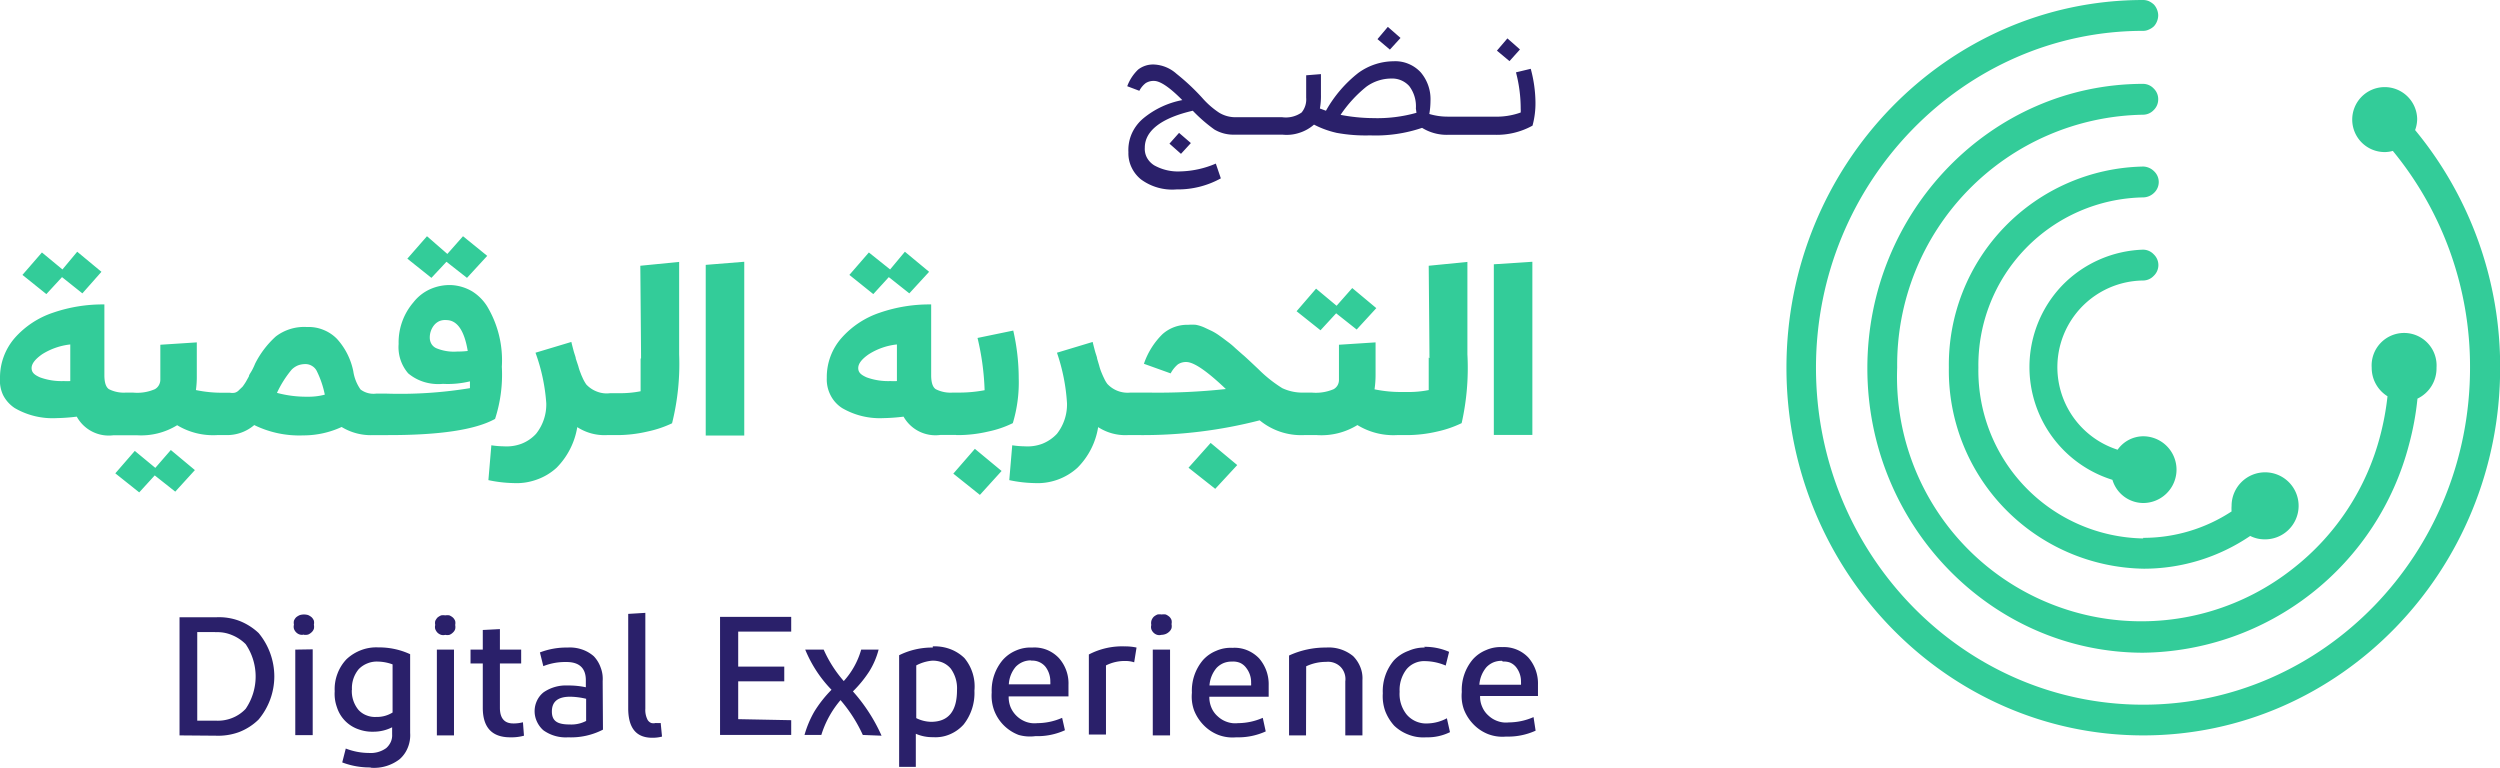
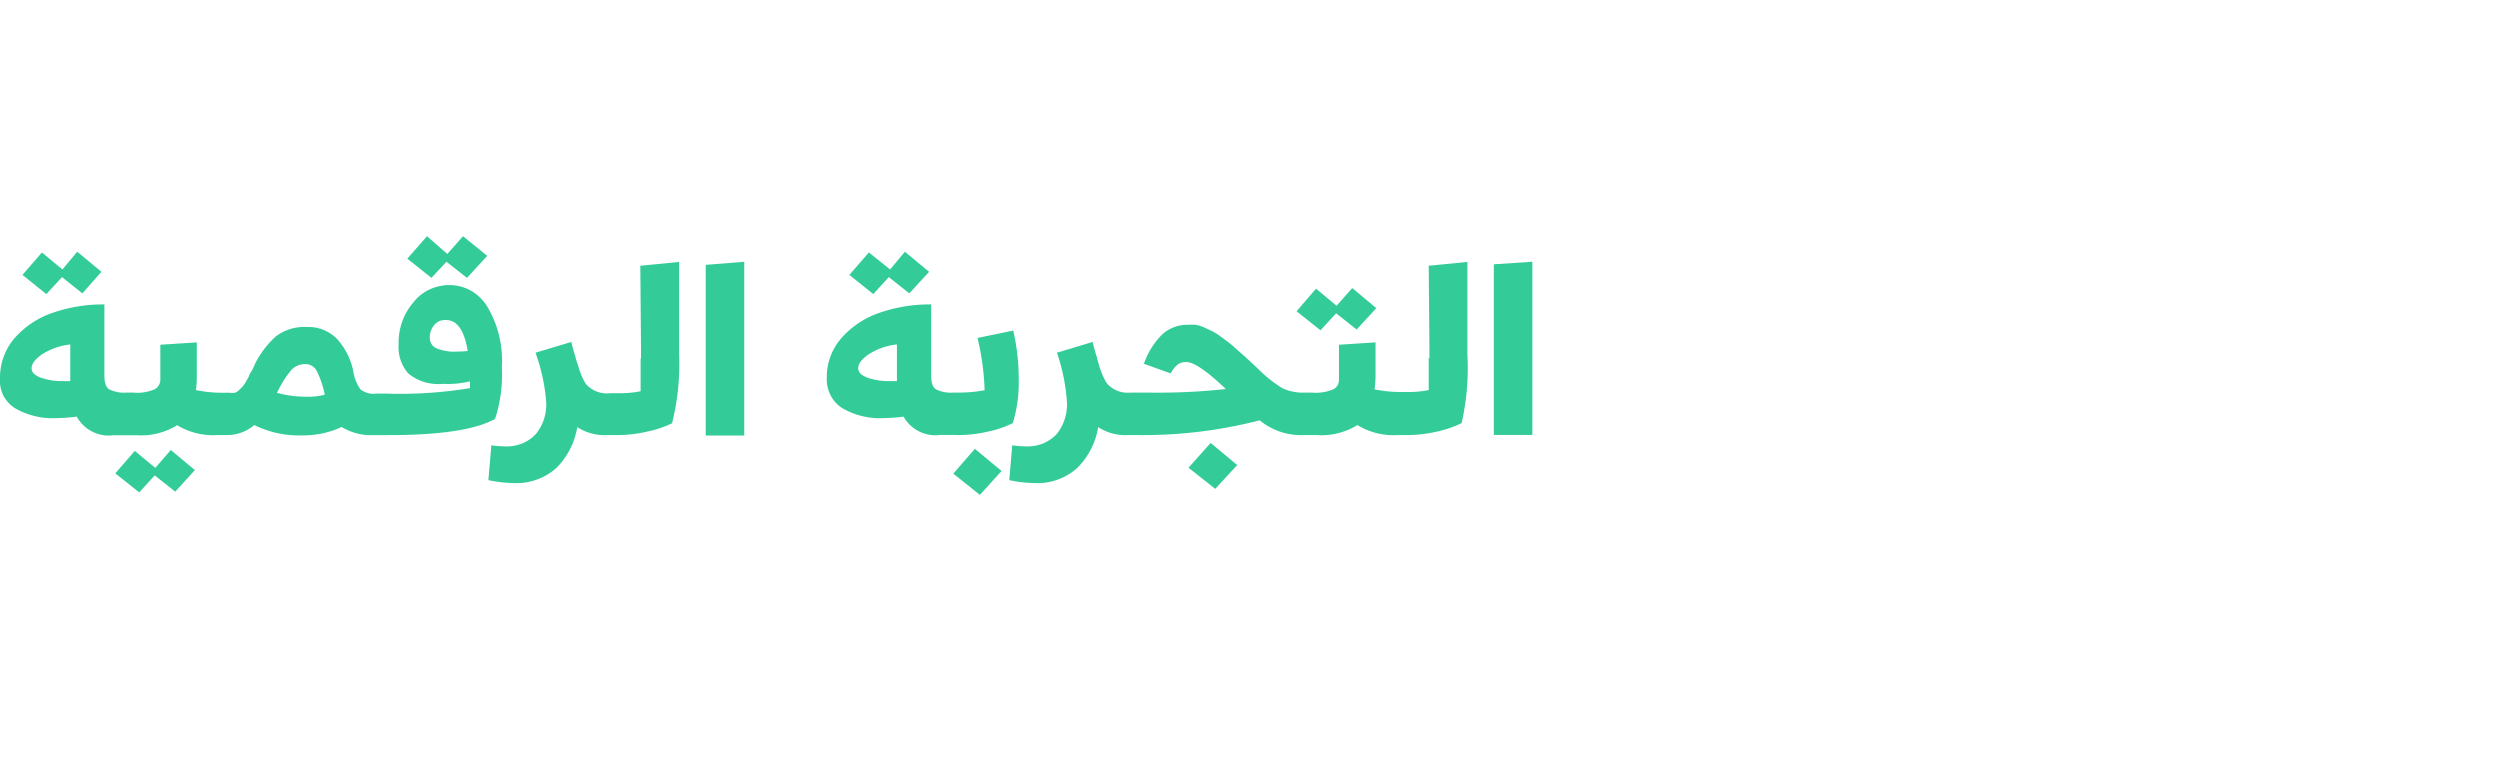
<svg xmlns="http://www.w3.org/2000/svg" viewBox="0 0 169.33 52">
-   <path d="M79.21,9.73,79.86,9l.8.69-.67.73ZM94.86,2.57,94,1.82h0l-.7.83.84.71Zm8.09.78-.85-.75h0l-.71.83.85.71ZM104,6.91a5.76,5.76,0,0,1-.2,1.6,5,5,0,0,1-2.59.62H98.31l0,0h-.18v0a3.19,3.19,0,0,1-1.81-.47,9.79,9.79,0,0,1-3.52.51A10.84,10.84,0,0,1,90.54,9,6.35,6.35,0,0,1,89,8.44,2.77,2.77,0,0,1,88,9a2.73,2.73,0,0,1-1.14.12H83.62a2.53,2.53,0,0,1-1.37-.35,10.39,10.39,0,0,1-1.46-1.27C78.62,8,77.54,8.88,77.54,10a1.27,1.27,0,0,0,.15.69,1.41,1.41,0,0,0,.49.51,3.29,3.29,0,0,0,1.76.41,6.45,6.45,0,0,0,2.41-.53l.34,1h0a6,6,0,0,1-3,.75,3.57,3.57,0,0,1-2.41-.68,2.32,2.32,0,0,1-.65-.84,2.2,2.2,0,0,1-.2-1A2.77,2.77,0,0,1,76.68,9a2.88,2.88,0,0,1,.78-1,5.85,5.85,0,0,1,2.62-1.22c-.86-.87-1.5-1.3-1.92-1.3a1,1,0,0,0-.56.15,1.54,1.54,0,0,0-.43.52l-.82-.31a3,3,0,0,1,.74-1.13,1.65,1.65,0,0,1,1.09-.34A2.45,2.45,0,0,1,79.69,5a14.87,14.87,0,0,1,1.74,1.63,5.67,5.67,0,0,0,1.14,1,2.12,2.12,0,0,0,1.09.31h3.19a1.85,1.85,0,0,0,1.31-.32,1.39,1.39,0,0,0,.31-1V5.1l1-.08V6.41a4.9,4.9,0,0,1-.07.94l.41.15A8.55,8.55,0,0,1,92,4.94a4.1,4.1,0,0,1,2.39-.79,2.3,2.3,0,0,1,1,.17,2.37,2.37,0,0,1,.83.57,2.8,2.8,0,0,1,.67,1.94,5.26,5.26,0,0,1-.08.89,4.33,4.33,0,0,0,1.24.18h3.15A4.84,4.84,0,0,0,103,7.62a2.17,2.17,0,0,0,0-.26,9.71,9.71,0,0,0-.32-2.46l1-.24A9,9,0,0,1,104,6.91Zm-8.1.44a2.26,2.26,0,0,0-.45-1.52,1.55,1.55,0,0,0-1.22-.51,2.88,2.88,0,0,0-1.68.55,8.58,8.58,0,0,0-1.75,1.91A12.14,12.14,0,0,0,93,8h0a9.76,9.76,0,0,0,2.94-.36Z" fill="#2a206a" />
-   <path d="M12.16,49.81v-8h2.46a3.92,3.92,0,0,1,1.56.23,4.05,4.05,0,0,1,1.34.84,4.62,4.62,0,0,1,1.06,2.93,4.56,4.56,0,0,1-1.07,2.93,3.88,3.88,0,0,1-1.33.85,4.11,4.11,0,0,1-1.56.24Zm2.43-7H13.36v6h1.23a2.61,2.61,0,0,0,1.11-.17,2.51,2.51,0,0,0,.94-.63,3.89,3.89,0,0,0,0-4.38,2.8,2.8,0,0,0-.94-.62A2.53,2.53,0,0,0,14.59,42.82Zm6,.17a.53.53,0,0,1-.28,0,.58.58,0,0,1-.25-.15.61.61,0,0,1-.15-.24.53.53,0,0,1,0-.28.63.63,0,0,1,0-.27.7.7,0,0,1,.15-.23,1,1,0,0,1,.25-.15,1,1,0,0,1,.56,0,1,1,0,0,1,.24.15.65.65,0,0,1,.15.23.63.63,0,0,1,0,.27.68.68,0,0,1,0,.28.57.57,0,0,1-.15.23.78.78,0,0,1-.24.16A.86.86,0,0,1,20.6,43Zm.59,1v5.81H20V44Zm3.92,8a5.22,5.22,0,0,1-1.92-.34l.24-.94A4.41,4.41,0,0,0,25,51a1.79,1.79,0,0,0,1.16-.33,1.27,1.27,0,0,0,.31-.42,1.1,1.1,0,0,0,.09-.51v-.48a2.79,2.79,0,0,1-1.27.3,2.71,2.71,0,0,1-1-.16,2.32,2.32,0,0,1-1.47-1.5,2.65,2.65,0,0,1-.15-1.08,2.93,2.93,0,0,1,.18-1.17,2.89,2.89,0,0,1,.62-1,3,3,0,0,1,1-.62,2.88,2.88,0,0,1,1.16-.18,5,5,0,0,1,2.15.46v5.33a2.21,2.21,0,0,1-.16,1,2.05,2.05,0,0,1-.55.78A2.84,2.84,0,0,1,25.11,52Zm-1.27-5.26a2,2,0,0,0,.44,1.35,1.4,1.4,0,0,0,.55.38,1.53,1.53,0,0,0,.67.11,2,2,0,0,0,1.1-.3V45a3.05,3.05,0,0,0-1-.19,1.67,1.67,0,0,0-.7.12,1.69,1.69,0,0,0-.59.39A2,2,0,0,0,23.84,46.74ZM30.16,43a.55.55,0,0,1-.28,0,.64.64,0,0,1-.25-.15.75.75,0,0,1-.15-.24.53.53,0,0,1,0-.28.63.63,0,0,1,0-.27.91.91,0,0,1,.15-.23,1,1,0,0,1,.25-.15.9.9,0,0,1,.28,0,.86.86,0,0,1,.28,0,1,1,0,0,1,.24.15.65.65,0,0,1,.15.23.63.63,0,0,1,0,.27.68.68,0,0,1,0,.28.51.51,0,0,1-.15.23.67.67,0,0,1-.24.16A.66.66,0,0,1,30.16,43Zm.59,1v5.81H29.59V44Zm4.74,5.83a3.2,3.2,0,0,1-.93.11c-1.24,0-1.86-.67-1.86-2v-3h-.83V44h.83V42.67l1.16-.06V44H35.3v.94H33.86v3c0,.7.3,1.06.9,1.06a2.44,2.44,0,0,0,.66-.08Zm5.35-.41a4.72,4.72,0,0,1-2.36.52,2.59,2.59,0,0,1-1.68-.48,1.76,1.76,0,0,1-.43-.58,1.66,1.66,0,0,1,0-1.42,1.56,1.56,0,0,1,.45-.57,2.66,2.66,0,0,1,1.64-.46,5.55,5.55,0,0,1,1.22.12v-.48c0-.82-.45-1.24-1.34-1.23a4,4,0,0,0-1.54.28l-.23-.93a5,5,0,0,1,1.88-.33,2.49,2.49,0,0,1,.94.12,2.35,2.35,0,0,1,.83.47,2.15,2.15,0,0,1,.47.78,2.12,2.12,0,0,1,.13.9Zm-2.25-.35a2.15,2.15,0,0,0,1.11-.24v-1.5a4.92,4.92,0,0,0-1.08-.14c-.83,0-1.24.33-1.24,1S37.78,49.07,38.59,49.07Zm5.12-7.56V48a1.45,1.45,0,0,0,.16.77.52.52,0,0,0,.24.2.61.61,0,0,0,.3,0,2,2,0,0,0,.34,0l.09.92a2.48,2.48,0,0,1-.66.08c-1.09,0-1.63-.66-1.63-2V41.58Zm9.88,7.27v1H48.77v-8h4.82v1H50v2.37h3.12v1H50v2.56Zm4.85,1a9.88,9.88,0,0,0-1.51-2.36,6.66,6.66,0,0,0-1.3,2.36H54.49a7,7,0,0,1,.67-1.59,8.25,8.25,0,0,1,1.16-1.47A8.56,8.56,0,0,1,54.54,44h1.25a8.38,8.38,0,0,0,1.36,2.13A5.33,5.33,0,0,0,58.33,44h1.18a5.31,5.31,0,0,1-.63,1.47,8,8,0,0,1-1.11,1.36,11.58,11.58,0,0,1,1.94,3Zm4.74-6a3,3,0,0,1,1.14.17,2.78,2.78,0,0,1,1,.62A3,3,0,0,1,66,46.78a3.44,3.44,0,0,1-.73,2.29,2.61,2.61,0,0,1-.94.67,2.45,2.45,0,0,1-1.13.19,2.78,2.78,0,0,1-1.17-.23v2.24H60.9V44.38A5,5,0,0,1,63.18,43.86Zm-1.12,1.21v3.65a2.35,2.35,0,0,0,1,.25c1.18,0,1.76-.72,1.76-2.15a2.27,2.27,0,0,0-.42-1.45,1.49,1.49,0,0,0-.57-.42,1.74,1.74,0,0,0-.71-.12A2.82,2.82,0,0,0,62.06,45.07Zm10.07,4.47a4.46,4.46,0,0,1-2,.4A2.78,2.78,0,0,1,69,49.78a2.85,2.85,0,0,1-1.67-1.68,2.91,2.91,0,0,1-.16-1.2,3.2,3.2,0,0,1,.75-2.2,2.48,2.48,0,0,1,.9-.64,2.45,2.45,0,0,1,1.1-.2,2.26,2.26,0,0,1,1,.16,2.34,2.34,0,0,1,.8.55,2.58,2.58,0,0,1,.65,1.83c0,.26,0,.52,0,.77H68.32a1.82,1.82,0,0,0,.13.73,1.81,1.81,0,0,0,1.07,1,1.69,1.69,0,0,0,.74.08,4.22,4.22,0,0,0,1.68-.36Zm-2.26-4.73a1.42,1.42,0,0,0-.58.1,1.46,1.46,0,0,0-.49.33,2,2,0,0,0-.47,1.19h2.81a1.23,1.23,0,0,0,0-.19,1.62,1.62,0,0,0-.33-1,1.15,1.15,0,0,0-1-.41Zm3.88-.4a4.86,4.86,0,0,1,2.42-.55,3.71,3.71,0,0,1,.81.08l-.16,1a1.88,1.88,0,0,0-.57-.09,2.83,2.83,0,0,0-1.34.3v4.68H73.75ZM78.66,43a.53.53,0,0,1-.28,0,.58.58,0,0,1-.25-.15.61.61,0,0,1-.15-.24.53.53,0,0,1,0-.28A.63.63,0,0,1,78,42a.7.7,0,0,1,.15-.23,1,1,0,0,1,.25-.15.86.86,0,0,1,.28,0,.9.9,0,0,1,.28,0,1,1,0,0,1,.24.15.57.57,0,0,1,.15.23.63.63,0,0,1,0,.27.68.68,0,0,1,0,.28.57.57,0,0,1-.15.23.78.78,0,0,1-.24.16A.86.86,0,0,1,78.66,43Zm.59,1v5.81H78.08V44Zm6.48,5.54a4.5,4.5,0,0,1-2,.4,2.71,2.71,0,0,1-1.2-.16,2.8,2.8,0,0,1-1-.66,3,3,0,0,1-.65-1,2.74,2.74,0,0,1-.15-1.2,3.2,3.2,0,0,1,.74-2.2,2.43,2.43,0,0,1,.91-.64,2.4,2.4,0,0,1,1.09-.2,2.23,2.23,0,0,1,1,.16,2.38,2.38,0,0,1,.81.55,2.67,2.67,0,0,1,.65,1.83c0,.26,0,.52,0,.77H81.91a1.83,1.83,0,0,0,.14.73,1.62,1.62,0,0,0,.43.6,1.73,1.73,0,0,0,.64.38,1.65,1.65,0,0,0,.73.08,4.22,4.22,0,0,0,1.68-.36Zm-2.27-4.73a1.48,1.48,0,0,0-.58.1,1.42,1.42,0,0,0-.48.33,2.06,2.06,0,0,0-.48,1.19h2.82a1.21,1.21,0,0,0,0-.19,1.56,1.56,0,0,0-.33-1A1.06,1.06,0,0,0,84,44.9,1.21,1.21,0,0,0,83.46,44.81Zm5,5H87.31V44.4a5.88,5.88,0,0,1,2.51-.54,2.6,2.6,0,0,1,1.83.58,2.22,2.22,0,0,1,.49.75,2,2,0,0,1,.14.88v3.74H91.12V46.15a1.19,1.19,0,0,0-.05-.53,1.15,1.15,0,0,0-.27-.45,1.18,1.18,0,0,0-.45-.28,1.19,1.19,0,0,0-.53-.06,3.13,3.13,0,0,0-1.35.3Zm8-6a4.09,4.09,0,0,1,1.69.34l-.23.93a3.68,3.68,0,0,0-1.38-.3,1.55,1.55,0,0,0-.71.13,1.51,1.51,0,0,0-.57.43,2.3,2.3,0,0,0-.46,1.52,2.22,2.22,0,0,0,.47,1.53A1.73,1.73,0,0,0,96.7,49,2.89,2.89,0,0,0,98,48.65l.21.94a3.44,3.44,0,0,1-1.61.35,2.73,2.73,0,0,1-1.17-.17,2.84,2.84,0,0,1-1-.62,3.16,3.16,0,0,1-.61-1,3,3,0,0,1-.16-1.19,3.23,3.23,0,0,1,.75-2.23,2.56,2.56,0,0,1,1-.65A2.61,2.61,0,0,1,96.51,43.86Zm7.55,5.68a4.5,4.5,0,0,1-2,.4,2.71,2.71,0,0,1-1.2-.16,2.8,2.8,0,0,1-1-.66,3,3,0,0,1-.65-1,2.74,2.74,0,0,1-.15-1.2,3.2,3.2,0,0,1,.74-2.2,2.43,2.43,0,0,1,.91-.64,2.4,2.4,0,0,1,1.09-.2,2.28,2.28,0,0,1,1.77.71,2.67,2.67,0,0,1,.65,1.83c0,.26,0,.52,0,.77h-3.92a1.67,1.67,0,0,0,.14.73,1.62,1.62,0,0,0,.43.6,1.73,1.73,0,0,0,.64.38,1.63,1.63,0,0,0,.73.08,4.22,4.22,0,0,0,1.68-.36Zm-2.27-4.73a1.45,1.45,0,0,0-.58.1,1.42,1.42,0,0,0-.48.33,2.06,2.06,0,0,0-.48,1.19h2.82a1.21,1.21,0,0,0,0-.19,1.56,1.56,0,0,0-.33-1,1.06,1.06,0,0,0-.43-.32A1.21,1.21,0,0,0,101.79,44.81Z" fill="#2a206a" />
  <path d="M3.14,19.92l-1.62-1.3L2.84,17.1l1.39,1.15,1-1.2,1.64,1.36L5.58,19.87,4.2,18.77Zm7.38,11.77L9.13,30.54,7.81,32.06l1.62,1.29,1.05-1.15,1.39,1.1h0l1.33-1.46-1.63-1.36Zm23-3.31q-2,1.1-7.26,1.09h-.42v0h-.52v0a3.8,3.8,0,0,1-2.18-.55,6.17,6.17,0,0,1-2.61.57,6.91,6.91,0,0,1-3.31-.7,2.83,2.83,0,0,1-1.85.68h-.12v0H14.7A4.69,4.69,0,0,1,12,28.8a4.64,4.64,0,0,1-2.74.68H7.69A2.47,2.47,0,0,1,5.2,28.22a12.62,12.62,0,0,1-1.37.1A5.09,5.09,0,0,1,1,27.64a2.31,2.31,0,0,1-.79-.88A2.33,2.33,0,0,1,0,25.6a4.09,4.09,0,0,1,1-2.71,6,6,0,0,1,2.59-1.71,10.32,10.32,0,0,1,3.48-.56v4.79c0,.49.1.81.31.95a2.22,2.22,0,0,0,1.16.23H9a3,3,0,0,0,1.49-.23.7.7,0,0,0,.27-.27.75.75,0,0,0,.1-.38V23.35l2.47-.16v2.23a6.71,6.71,0,0,1-.06,1,8.59,8.59,0,0,0,1.89.18l.09,0h.32a.91.91,0,0,0,.33,0,.59.59,0,0,0,.29-.18l.24-.23a4,4,0,0,0,.23-.34l.2-.36c0-.1.12-.24.22-.43a4.43,4.43,0,0,0,.2-.43,6.28,6.28,0,0,1,1.4-1.84,3.16,3.16,0,0,1,2.11-.64,2.63,2.63,0,0,1,1.11.19,2.66,2.66,0,0,1,.93.62,4.61,4.61,0,0,1,1.1,2.19,2.87,2.87,0,0,0,.49,1.23,1.45,1.45,0,0,0,1.06.28h.68a29.12,29.12,0,0,0,5.67-.37c0-.16,0-.31,0-.46v0A6.37,6.37,0,0,1,30,26a3.31,3.31,0,0,1-1.25-.12,3.09,3.09,0,0,1-1.1-.59A2.71,2.71,0,0,1,27,23.3a4.16,4.16,0,0,1,1-2.82,3,3,0,0,1,1.15-.9,3.24,3.24,0,0,1,1.44-.27,3.1,3.1,0,0,1,1.4.43,3.2,3.2,0,0,1,1,1,7.11,7.11,0,0,1,1,4.1A9.71,9.71,0,0,1,33.53,28.38Zm-1.84-4.61c-.23-1.39-.72-2.09-1.45-2.09a1,1,0,0,0-.47.07,1,1,0,0,0-.37.29,1.33,1.33,0,0,0-.28.84.84.84,0,0,0,.11.41.74.74,0,0,0,.32.29,3.1,3.1,0,0,0,1.44.23A5.37,5.37,0,0,0,31.69,23.77ZM4.76,23.33a4.5,4.5,0,0,0-1.9.66c-.47.33-.72.64-.72.94s.19.46.57.63a4.26,4.26,0,0,0,1.62.25h0a3.09,3.09,0,0,0,.43,0ZM22,26.73a6.49,6.49,0,0,0-.54-1.59.83.83,0,0,0-.32-.35.84.84,0,0,0-.46-.13,1.43,1.43,0,0,0-.5.09,1.34,1.34,0,0,0-.42.28,7.07,7.07,0,0,0-1,1.58,7.63,7.63,0,0,0,2.07.26h0A4.2,4.2,0,0,0,22,26.73Zm8.24-9,1.39,1.09L33,17.33,31.36,16l-1.06,1.2L28.92,16l-1.33,1.52,1.63,1.3Zm13.15,6.57c0,1,0,1.73,0,2.2a7,7,0,0,1-1.52.13h-.53a1.8,1.8,0,0,1-.89-.1,1.92,1.92,0,0,1-.74-.49,2.88,2.88,0,0,1-.22-.38c-.06-.14-.12-.26-.16-.38a3.38,3.38,0,0,1-.16-.48L39,24.29c0-.1-.09-.3-.16-.57s-.12-.46-.14-.56l-2.43.73A12.52,12.52,0,0,1,37,27.31a3.18,3.18,0,0,1-.69,2.07,2.62,2.62,0,0,1-1,.68,2.87,2.87,0,0,1-1.2.17,5.81,5.81,0,0,1-.83-.07l-.2,2.36a8.87,8.87,0,0,0,1.7.2h0a4,4,0,0,0,1.56-.23,3.91,3.91,0,0,0,1.36-.81,5.08,5.08,0,0,0,1.4-2.75,3.38,3.38,0,0,0,2,.54h.6v0h.08a9.07,9.07,0,0,0,2.07-.24,7.46,7.46,0,0,0,1.67-.56A16.59,16.59,0,0,0,46,24V17.74L43.37,18Q43.42,23.71,43.42,24.26Zm4.41,5.2h2.61V17.73l-2.61.21ZM60.2,18.77l1.39,1.1,1.34-1.46-1.64-1.36-1,1.2L58.85,17.1l-1.32,1.52,1.62,1.3Zm4.55,10.69H63.69a2.48,2.48,0,0,1-2.49-1.24,12.44,12.44,0,0,1-1.36.1,5.07,5.07,0,0,1-2.8-.68,2.23,2.23,0,0,1-.79-.88A2.33,2.33,0,0,1,56,25.6a4,4,0,0,1,1-2.71,6,6,0,0,1,2.59-1.71,10.28,10.28,0,0,1,3.48-.56v4.79c0,.49.1.81.31.95a2.2,2.2,0,0,0,1.16.23h.33a9.26,9.26,0,0,0,1.82-.16,17.54,17.54,0,0,0-.48-3.54l2.42-.5A14.55,14.55,0,0,1,69,25.61a9.55,9.55,0,0,1-.4,3.05,7,7,0,0,1-1.67.57,9,9,0,0,1-2.07.24h-.08Zm-4-6.13a4.41,4.41,0,0,0-1.9.66c-.48.33-.72.64-.72.94s.19.46.57.63a4.26,4.26,0,0,0,1.62.25h0a3.09,3.09,0,0,0,.43,0Zm5.28,7.07Zm-1.46,1.68,1.8,1.44,1.47-1.62-1.81-1.5Zm15.93-.4,1.81,1.43L83.8,31.5,82,30Zm10-10.46,1.39,1.1h0l1.33-1.45-1.63-1.36-1.06,1.2-1.39-1.16-1.32,1.53,1.62,1.29Zm6.27,3c0,1,0,1.73,0,2.2a7,7,0,0,1-1.52.13H95a8.74,8.74,0,0,1-1.9-.18,6.73,6.73,0,0,0,.07-1V23.19l-2.48.16v2.36a.73.73,0,0,1-.09.38.7.7,0,0,1-.27.27,3.06,3.06,0,0,1-1.49.23h-.5a3.21,3.21,0,0,1-1.49-.3A9,9,0,0,1,85.23,25l-.51-.48c-.27-.25-.45-.42-.54-.49l-.51-.45a5.16,5.16,0,0,0-.54-.45c-.11-.08-.27-.21-.5-.37a3.87,3.87,0,0,0-.55-.34l-.51-.24A2.62,2.62,0,0,0,81,22a3,3,0,0,0-.52,0,2.51,2.51,0,0,0-1.75.64,5.13,5.13,0,0,0-1.25,2l1.81.65a2.06,2.06,0,0,1,.49-.61,1,1,0,0,1,.57-.16c.51,0,1.4.61,2.68,1.83a42.81,42.81,0,0,1-5.31.24H76.57A1.87,1.87,0,0,1,75,26a2.08,2.08,0,0,1-.22-.38c-.07-.14-.12-.26-.17-.38a3.38,3.38,0,0,1-.16-.48l-.14-.47c0-.1-.09-.3-.16-.57s-.12-.46-.14-.56l-2.42.73a12.9,12.9,0,0,1,.68,3.42,3.22,3.22,0,0,1-.68,2.07,2.74,2.74,0,0,1-1,.68,2.85,2.85,0,0,1-1.19.17,6,6,0,0,1-.84-.07l-.2,2.36a8.87,8.87,0,0,0,1.7.2h0a4,4,0,0,0,1.57-.23,4,4,0,0,0,1.35-.81,5,5,0,0,0,1.4-2.75,3.38,3.38,0,0,0,2,.54h.84a31.64,31.64,0,0,0,8.1-1,4.42,4.42,0,0,0,3,1h.88a4.64,4.64,0,0,0,2.74-.68,4.67,4.67,0,0,0,2.68.68h.56v0h.08a9.09,9.09,0,0,0,2.08-.24A7.46,7.46,0,0,0,99,28.66,17,17,0,0,0,99.39,24V17.74L96.77,18Q96.82,23.71,96.82,24.26Zm4.41-6.32V29.46h2.61V17.73Z" fill="#3c9" />
-   <path d="M145.88,6a1,1,0,0,1,.3.73,1,1,0,0,1-.3.72,1,1,0,0,1-.72.32A16.94,16.94,0,0,0,128.5,24.9a16.55,16.55,0,0,0,26.82,13.6,16.76,16.76,0,0,0,5.9-9,18.32,18.32,0,0,0,.49-2.66,2.27,2.27,0,0,1-1.07-1.94,2.2,2.2,0,1,1,4.39,0A2.27,2.27,0,0,1,163.74,27a19.22,19.22,0,0,1-.57,3.1,18.85,18.85,0,0,1-18,14.11h0c-10.3,0-18.69-8.65-18.69-19.27s8.39-19.26,18.69-19.26A1,1,0,0,1,145.88,6Zm-.72,30.47A11.37,11.37,0,0,1,134,24.9a11.37,11.37,0,0,1,11.18-11.53,1.08,1.08,0,0,0,.72-.31,1,1,0,0,0,0-1.46,1.09,1.09,0,0,0-.72-.32A13.43,13.43,0,0,0,132,24.9a13.42,13.42,0,0,0,13.21,13.62,12.83,12.83,0,0,0,7.2-2.22,2.14,2.14,0,0,0,.94.23,2.27,2.27,0,1,0-2.2-2.26,2.33,2.33,0,0,0,0,.37A10.9,10.9,0,0,1,145.16,36.43ZM163.58,8.81a2.19,2.19,0,0,0,.14-.77,2.2,2.2,0,1,0-2.19,2.26,2,2,0,0,0,.54-.08,23,23,0,0,1,5.23,14.69c0,12.58-9.93,22.82-22.14,22.82S123,37.49,123,24.91,133,2.09,145.16,2.09a.86.86,0,0,0,.39-.09,1.11,1.11,0,0,0,.34-.22,1.08,1.08,0,0,0,.21-.34,1.1,1.1,0,0,0,.08-.4,1.09,1.09,0,0,0-.08-.39,1.08,1.08,0,0,0-.21-.34,1.36,1.36,0,0,0-.34-.23,1,1,0,0,0-.39-.08C131.84,0,121,11.18,121,24.91s10.85,24.9,24.17,24.9,24.17-11.17,24.17-24.9A25.15,25.15,0,0,0,163.58,8.81ZM143.43,30.46A5.87,5.87,0,0,1,145.16,19a1,1,0,0,0,.72-.32,1,1,0,0,0,0-1.45,1,1,0,0,0-.72-.32,8,8,0,0,0-5.48,2.42,8,8,0,0,0,3.4,13.17,2.19,2.19,0,0,0,2.08,1.57,2.26,2.26,0,0,0,0-4.52A2.14,2.14,0,0,0,143.43,30.46Z" fill="#3c9" />
</svg>